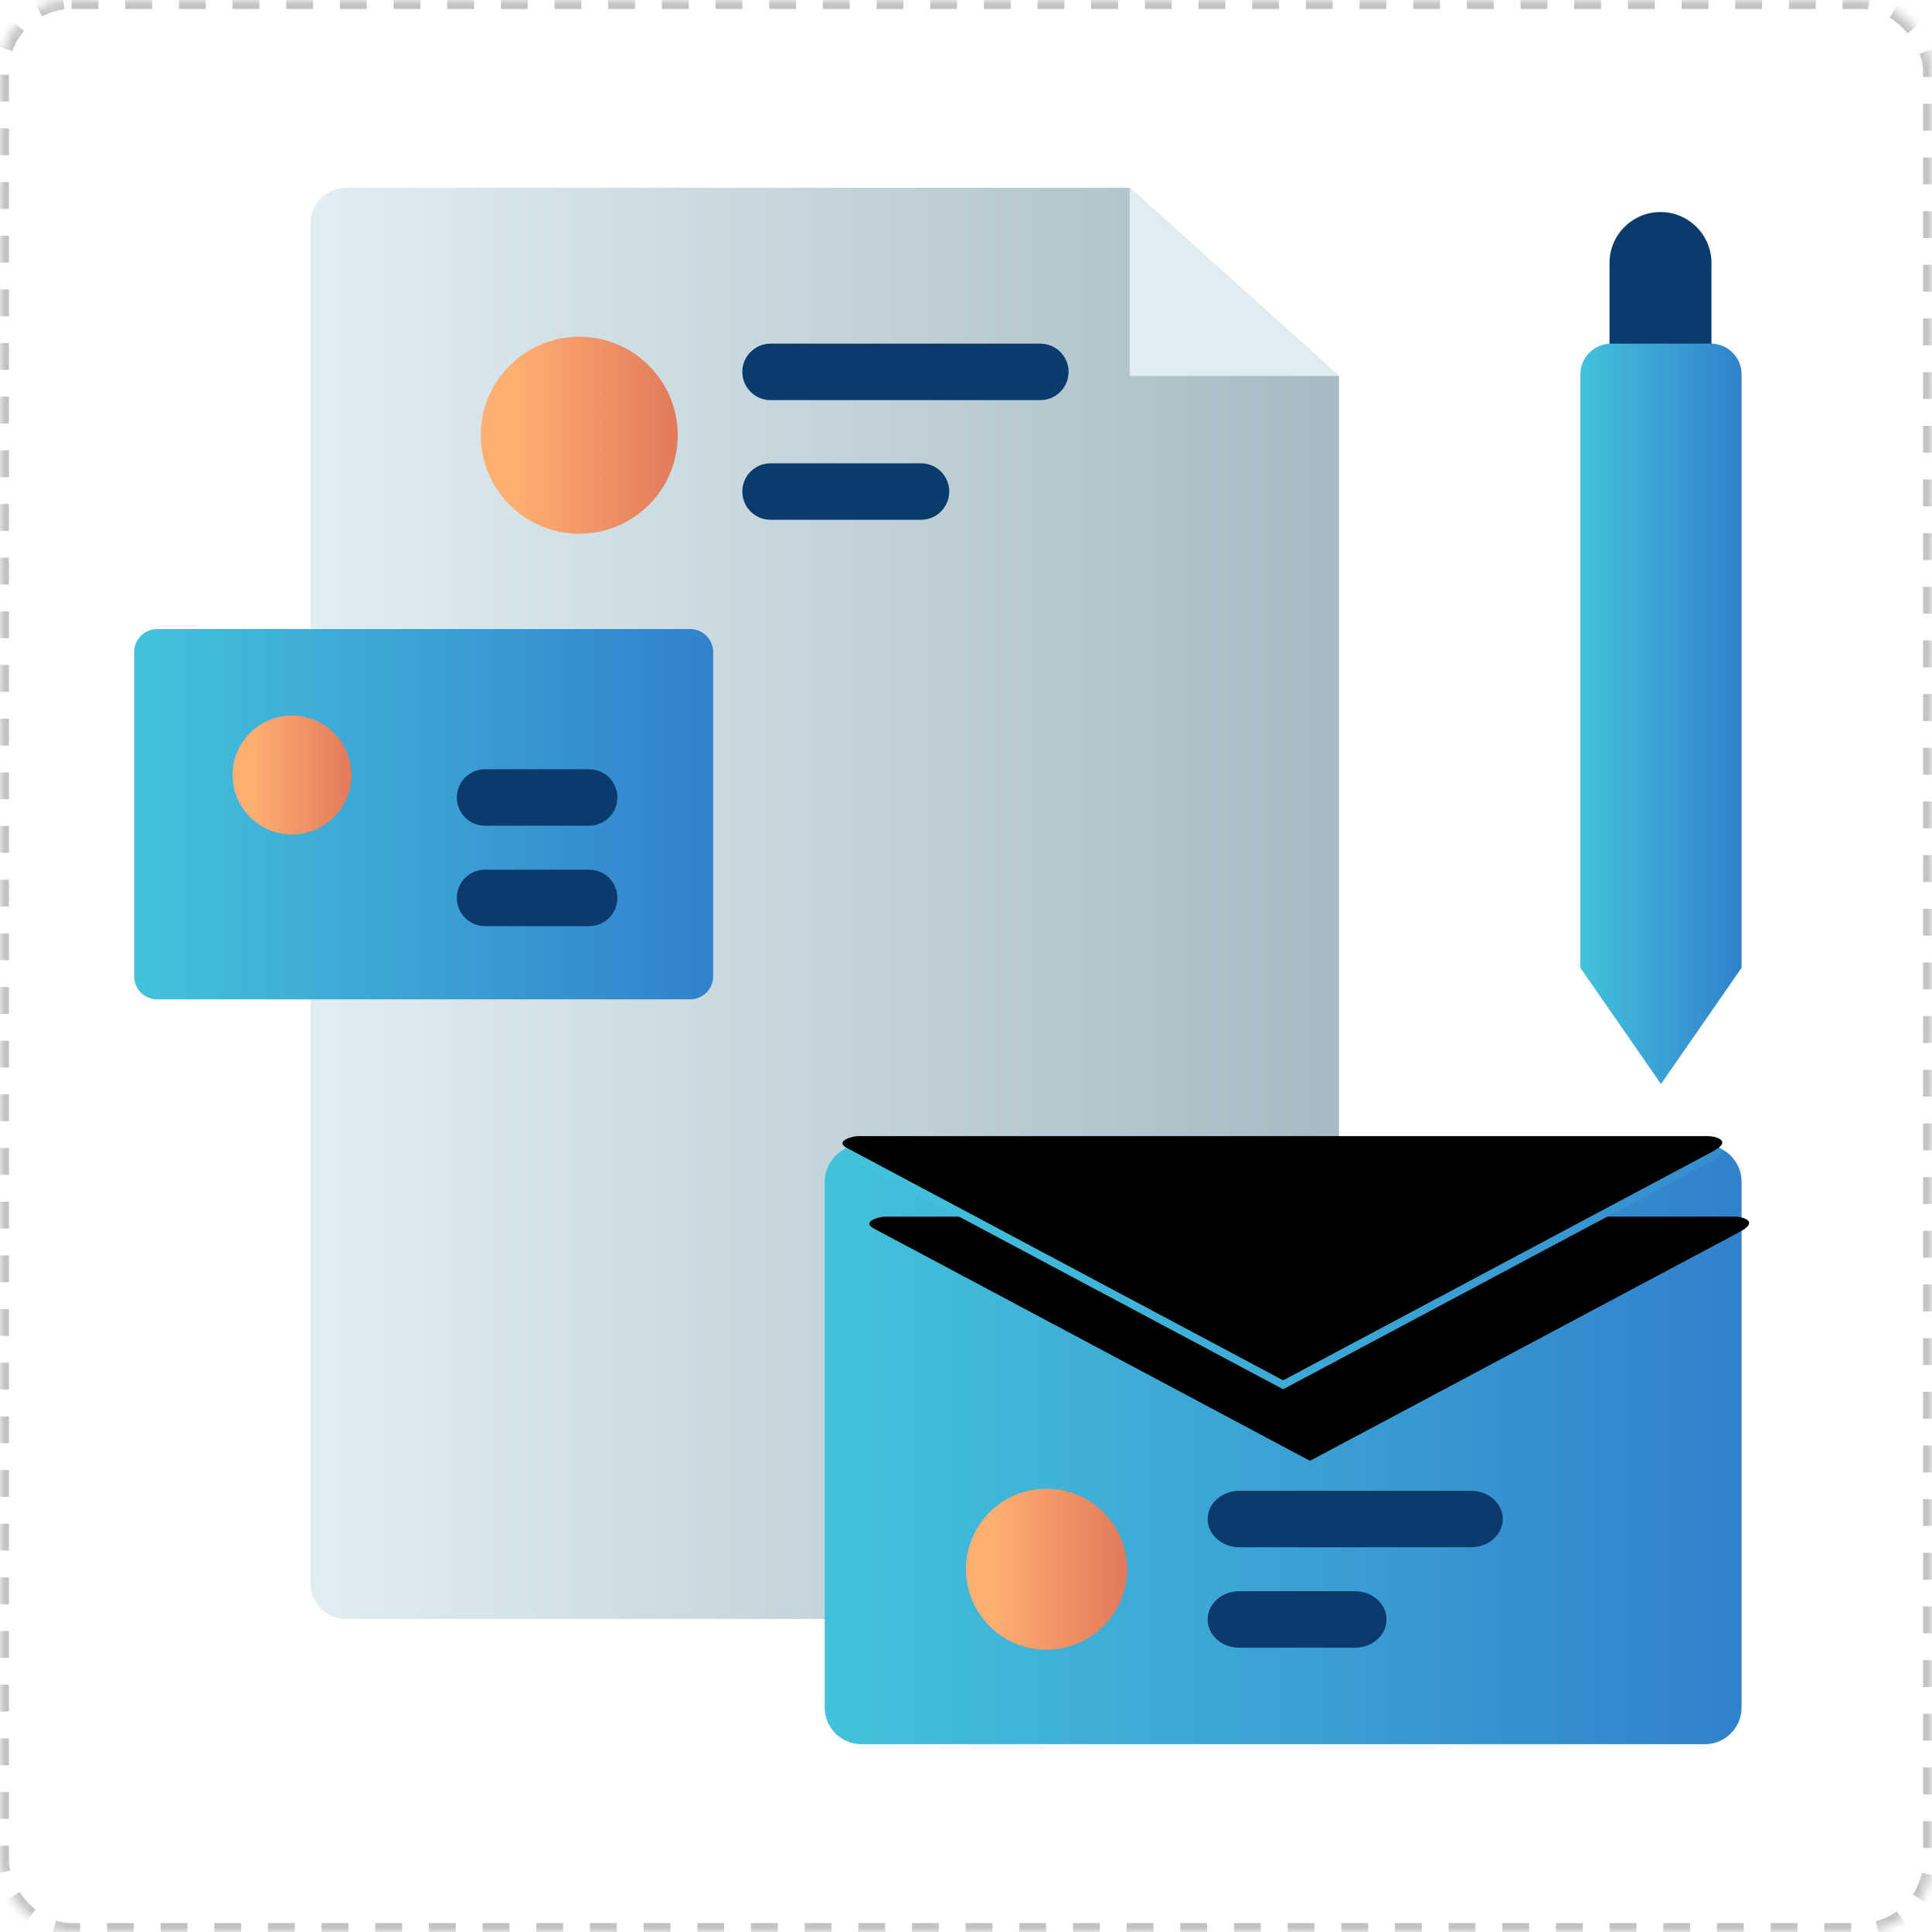
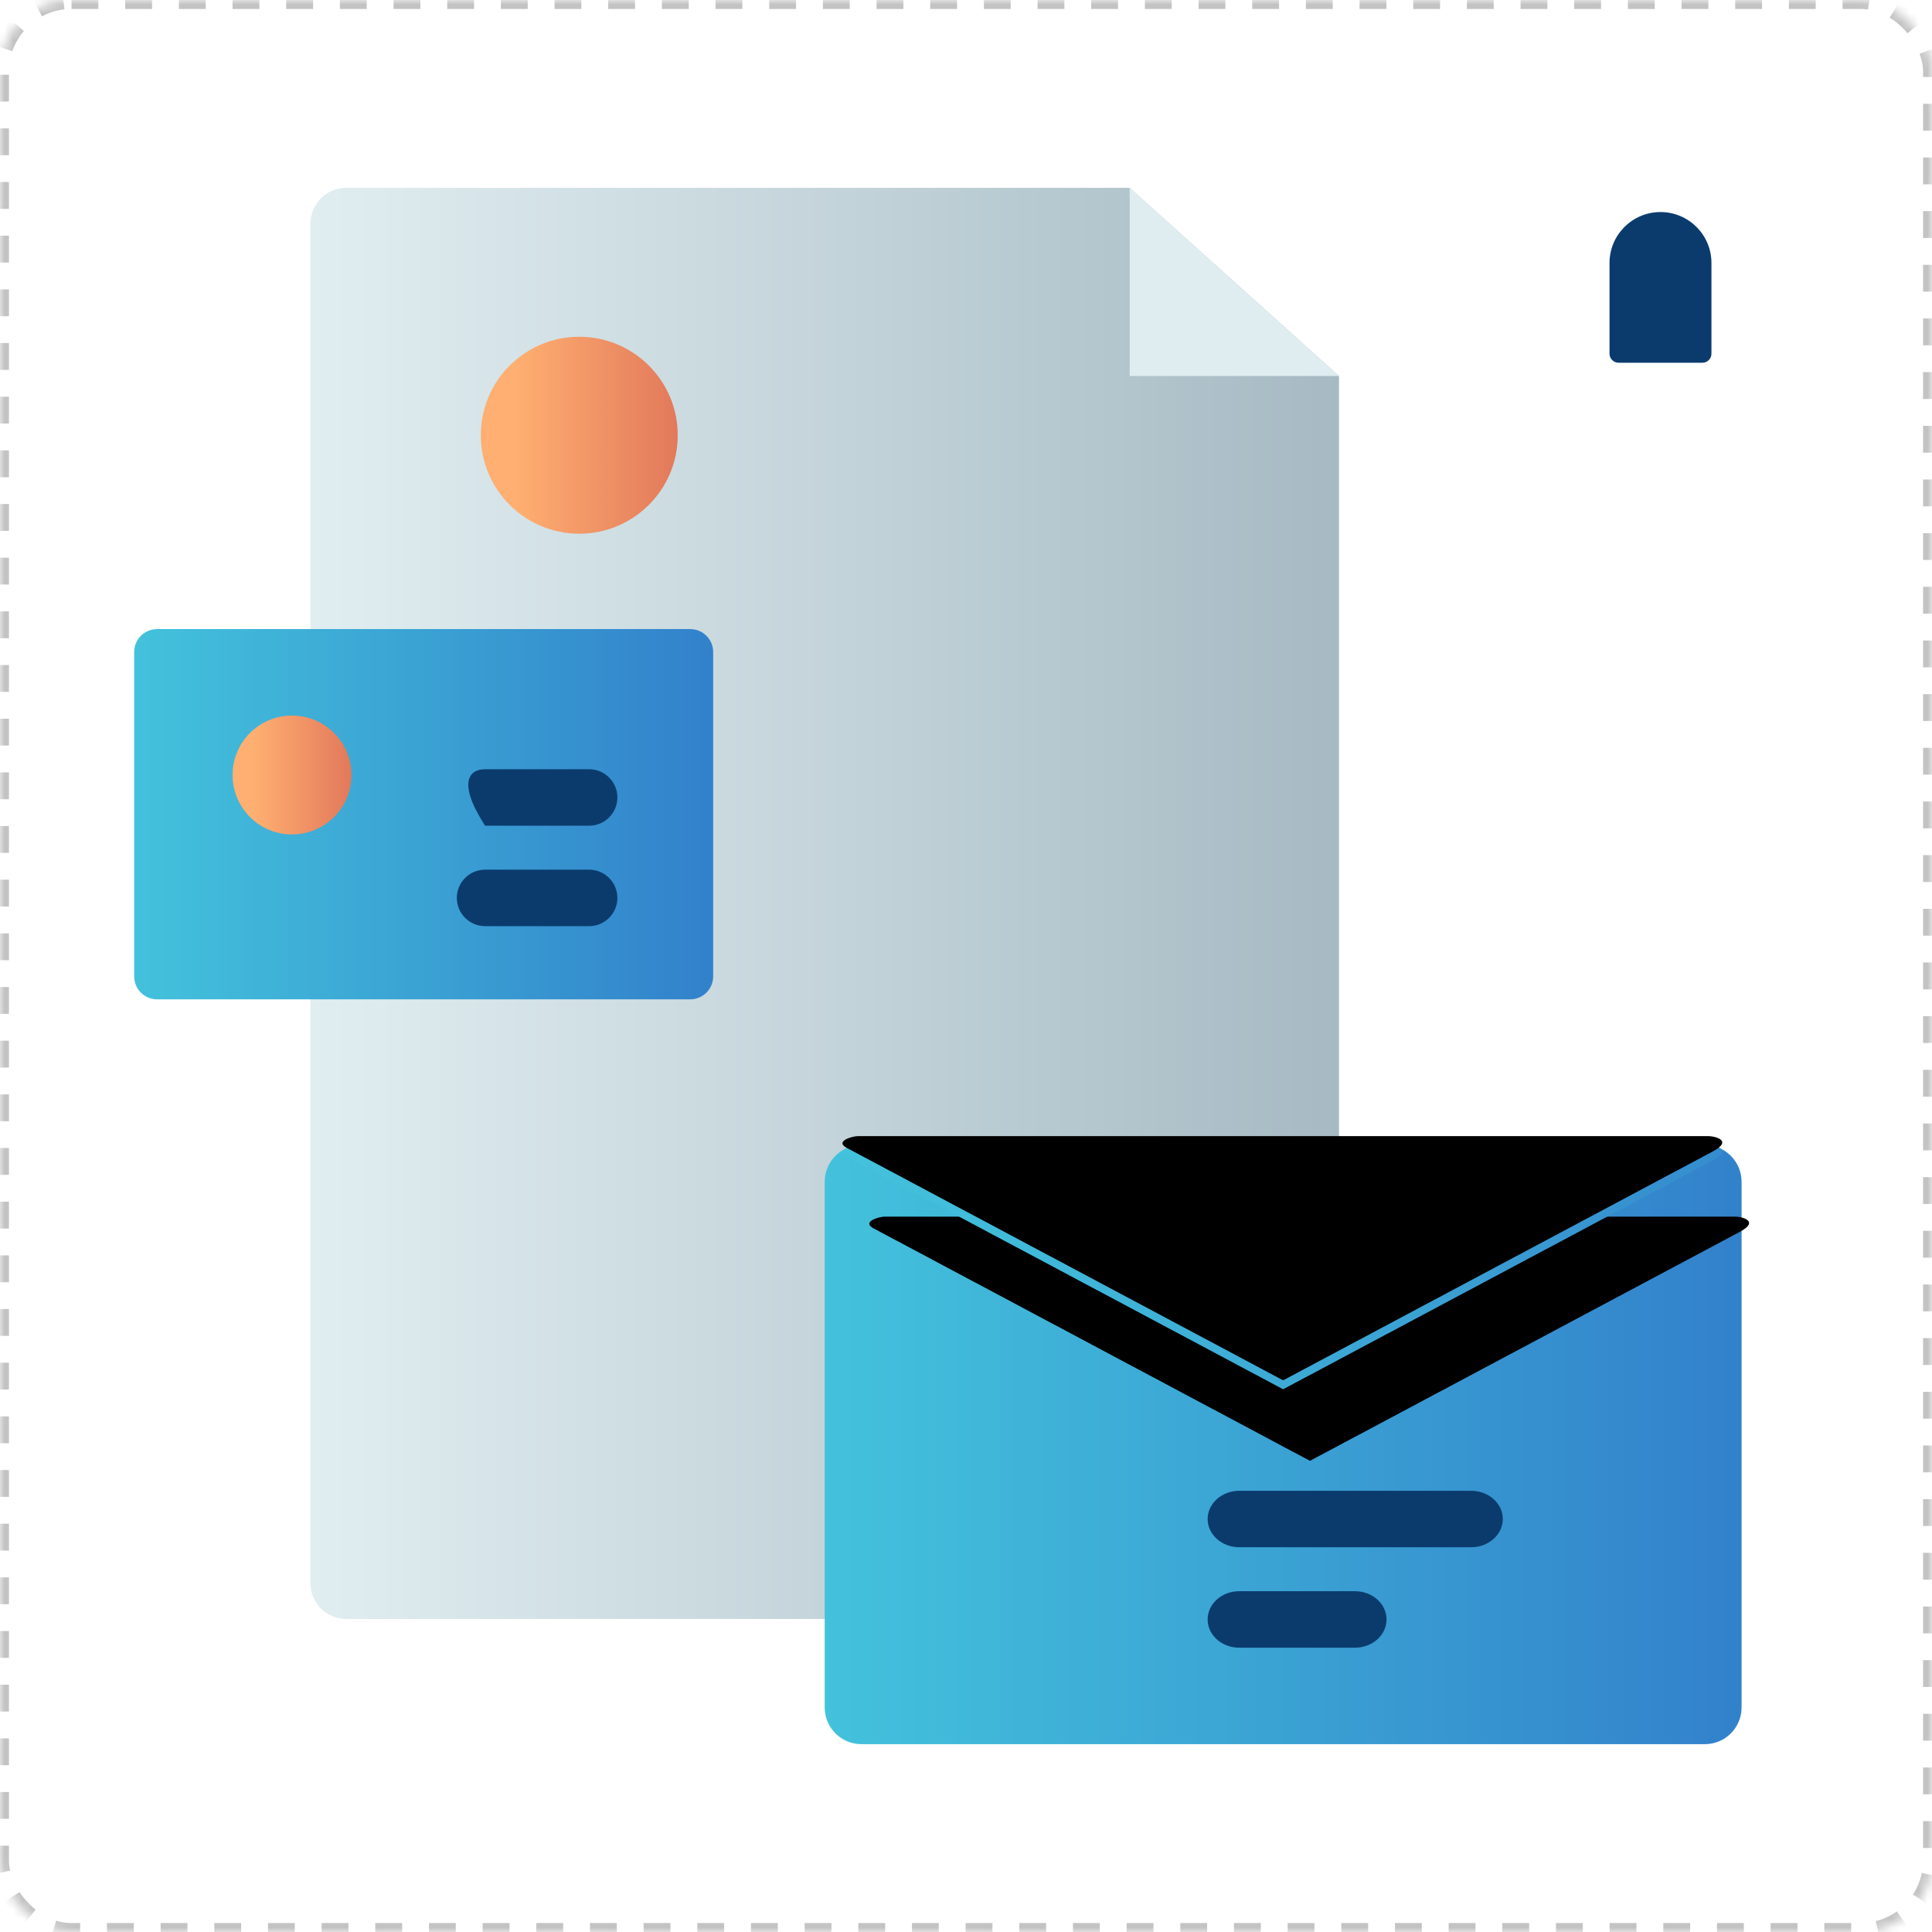
<svg xmlns="http://www.w3.org/2000/svg" xmlns:xlink="http://www.w3.org/1999/xlink" width="216px" height="216px" viewBox="0 0 216 216" version="1.1">
  <title>pic-xxts</title>
  <defs>
    <rect id="path-1" x="0" y="0" width="216" height="216" rx="8" />
    <mask id="mask-2" maskContentUnits="userSpaceOnUse" maskUnits="objectBoundingBox" x="0" y="0" width="216" height="216" fill="white">
      <use xlink:href="#path-1" />
    </mask>
    <linearGradient x1="0%" y1="50%" x2="100%" y2="50%" id="linearGradient-3">
      <stop stop-color="#E1EEF1" offset="0%" />
      <stop stop-color="#A6BAC3" offset="100%" />
    </linearGradient>
    <linearGradient x1="17.322%" y1="50%" x2="100%" y2="50%" id="linearGradient-4">
      <stop stop-color="#FFAF71" offset="0%" />
      <stop stop-color="#E2795B" offset="100%" />
    </linearGradient>
    <linearGradient x1="0%" y1="42.707%" x2="100%" y2="42.707%" id="linearGradient-5">
      <stop stop-color="#43C2DC" offset="0%" />
      <stop stop-color="#3281CB" offset="100%" />
    </linearGradient>
    <linearGradient x1="17.322%" y1="50%" x2="100%" y2="50%" id="linearGradient-6">
      <stop stop-color="#FFAF71" offset="0%" />
      <stop stop-color="#E2795B" offset="100%" />
    </linearGradient>
    <linearGradient x1="0%" y1="42.707%" x2="100%" y2="42.707%" id="linearGradient-7">
      <stop stop-color="#43C2DC" offset="0%" />
      <stop stop-color="#3281CB" offset="100%" />
    </linearGradient>
    <linearGradient x1="5.005%" y1="50.769%" x2="120.627%" y2="44.9%" id="linearGradient-8">
      <stop stop-color="#43C2DC" offset="0%" />
      <stop stop-color="#3281CB" offset="100%" />
    </linearGradient>
    <path d="M2.404,1.281 L51.204,27.276 C51.235,27.293 51.272,27.293 51.303,27.276 L99.258,1.731 C101.668,0.454 99.411,-1.49213975e-13 98.826,-1.49213975e-13 L3.681,-1.49213975e-13 C3.166,-1.49213975e-13 1.114,0.539 2.404,1.281" id="path-9" />
    <filter x="-13.2%" y="-29.3%" width="132.5%" height="217.3%" filterUnits="objectBoundingBox" id="filter-10">
      <feOffset dx="3" dy="8" in="SourceAlpha" result="shadowOffsetOuter1" />
      <feGaussianBlur stdDeviation="4" in="shadowOffsetOuter1" result="shadowBlurOuter1" />
      <feColorMatrix values="0 0 0 0 0.204   0 0 0 0 0.541   0 0 0 0 0.804  0 0 0 0.347 0" type="matrix" in="shadowBlurOuter1" />
    </filter>
    <filter x="-6.1%" y="-3.7%" width="118.3%" height="166.0%" filterUnits="objectBoundingBox" id="filter-11">
      <feGaussianBlur stdDeviation="0.5" in="SourceAlpha" result="shadowBlurInner1" />
      <feOffset dx="0" dy="-1" in="shadowBlurInner1" result="shadowOffsetInner1" />
      <feComposite in="shadowOffsetInner1" in2="SourceAlpha" operator="arithmetic" k2="-1" k3="1" result="shadowInnerInner1" />
      <feColorMatrix values="0 0 0 0 0.923   0 0 0 0 0.983   0 0 0 0 1  0 0 0 0.173 0" type="matrix" in="shadowInnerInner1" />
    </filter>
    <linearGradient x1="0%" y1="42.707%" x2="100%" y2="42.707%" id="linearGradient-12">
      <stop stop-color="#43C2DC" offset="0%" />
      <stop stop-color="#3281CB" offset="100%" />
    </linearGradient>
  </defs>
  <g id="-" stroke="none" stroke-width="1" fill="none" fill-rule="evenodd">
    <g id="案例" transform="translate(-384, -909)">
      <g id="形象提升" transform="translate(384, 816)">
        <g id="pic-xxts" transform="translate(0, 93)">
          <use id="蒙版" stroke="#C3C3C3" mask="url(#mask-2)" stroke-width="2" fill="#FFFFFF" stroke-dasharray="3" xlink:href="#path-1" />
          <g id="纸" transform="translate(34.703, 21)">
            <path d="M110.99,160 L4.011,160 C1.796,160 0,158.205 0,155.99 L0,4.01 C0,1.795 1.796,0 4.011,0 L91.6,0 L115,21.038 L115,155.99 C115,158.205 113.205,160 110.99,160" id="Fill-1" fill="url(#linearGradient-3)" />
            <polygon id="Fill-3" fill="#E0EDF0" points="91.6 2.27373675e-13 91.6 21.038 115 21.038" />
            <path d="M41.068,27.659 C41.068,33.739 36.139,38.669 30.059,38.669 C23.979,38.669 19.05,33.739 19.05,27.659 C19.05,21.579 23.979,16.65 30.059,16.65 C36.139,16.65 41.068,21.579 41.068,27.659" id="Fill-15" fill="url(#linearGradient-4)" />
-             <path d="M81.609,23.735 L51.447,23.735 C49.703,23.735 48.289,22.322 48.289,20.578 C48.289,18.835 49.703,17.421 51.447,17.421 L81.609,17.421 C83.353,17.421 84.766,18.835 84.766,20.578 C84.766,22.322 83.353,23.735 81.609,23.735" id="Fill-19" fill="#0B3B6D" />
-             <path d="M68.268,37.112 L51.447,37.112 C49.703,37.112 48.289,35.698 48.289,33.954 C48.289,32.211 49.703,30.797 51.447,30.797 L68.268,30.797 C70.012,30.797 71.425,32.211 71.425,33.954 C71.425,35.698 70.012,37.112 68.268,37.112" id="Fill-21" fill="#0B3B6D" />
          </g>
          <g id="卡片" transform="translate(15, 70.332)">
            <path d="M62.167,41.395 L2.566,41.395 C1.148,41.395 8.52651283e-14,40.246 8.52651283e-14,38.829 L8.52651283e-14,2.567 C8.52651283e-14,1.15 1.148,2.20268248e-13 2.566,2.20268248e-13 L62.167,2.20268248e-13 C63.584,2.20268248e-13 64.733,1.15 64.733,2.567 L64.733,38.829 C64.733,40.246 63.584,41.395 62.167,41.395" id="Fill-5" fill="url(#linearGradient-5)" />
            <path d="M24.293,16.315 C24.293,19.986 21.317,22.961 17.647,22.961 C13.976,22.961 11,19.986 11,16.315 C11,12.644 13.976,9.668 17.647,9.668 C21.317,9.668 24.293,12.644 24.293,16.315" id="Fill-17" fill="url(#linearGradient-6)" />
-             <path d="M50.865,21.983 L39.232,21.983 C37.488,21.983 36.074,20.569 36.074,18.826 C36.074,17.082 37.488,15.668 39.232,15.668 L50.865,15.668 C52.609,15.668 54.023,17.082 54.023,18.826 C54.023,20.569 52.609,21.983 50.865,21.983" id="Fill-23" fill="#0B3B6D" />
+             <path d="M50.865,21.983 L39.232,21.983 C36.074,17.082 37.488,15.668 39.232,15.668 L50.865,15.668 C52.609,15.668 54.023,17.082 54.023,18.826 C54.023,20.569 52.609,21.983 50.865,21.983" id="Fill-23" fill="#0B3B6D" />
            <path d="M50.865,33.213 L39.232,33.213 C37.488,33.213 36.074,31.799 36.074,30.055 C36.074,28.312 37.488,26.898 39.232,26.898 L50.865,26.898 C52.609,26.898 54.023,28.312 54.023,30.055 C54.023,31.799 52.609,33.213 50.865,33.213" id="Fill-25" fill="#0B3B6D" />
          </g>
          <g id="信封" transform="translate(92.203, 128.02)">
            <path d="M98.405,66.979 L4.102,66.979 C1.836,66.979 -1.10844667e-12,65.142 -1.10844667e-12,62.876 L-1.10844667e-12,4.102 C-1.10844667e-12,1.836 1.836,0 4.102,0 L98.405,0 C100.67,0 102.507,1.836 102.507,4.102 L102.507,62.876 C102.507,65.142 100.67,66.979 98.405,66.979" id="Fill-7" fill="url(#linearGradient-7)" />
            <g id="Fill-13">
              <use fill="black" fill-opacity="1" filter="url(#filter-10)" xlink:href="#path-9" />
              <use fill="url(#linearGradient-8)" fill-rule="evenodd" xlink:href="#path-9" />
              <use fill="black" fill-opacity="1" filter="url(#filter-11)" xlink:href="#path-9" />
            </g>
-             <path d="M33.797,47.421 C33.797,52.394 29.767,56.422 24.796,56.422 C19.825,56.422 15.797,52.394 15.797,47.421 C15.797,42.451 19.825,38.422 24.796,38.422 C29.767,38.422 33.797,42.451 33.797,47.421" id="Fill-27" fill="url(#linearGradient-6)" />
            <path d="M72.265,44.965 L46.36,44.965 C44.401,44.965 42.813,43.551 42.813,41.807 C42.813,40.063 44.401,38.651 46.36,38.651 L72.265,38.651 C74.224,38.651 75.813,40.063 75.813,41.807 C75.813,43.551 74.224,44.965 72.265,44.965" id="Fill-29" fill="#0B3B6D" />
            <path d="M59.294,56.194 L46.332,56.194 C44.388,56.194 42.813,54.781 42.813,53.037 C42.813,51.293 44.388,49.88 46.332,49.88 L59.294,49.88 C61.237,49.88 62.813,51.293 62.813,53.037 C62.813,54.781 61.237,56.194 59.294,56.194" id="Fill-31" fill="#0B3B6D" />
          </g>
          <g id="笔" transform="translate(176.688, 23.707)">
            <path d="M13.644,16.847 L4.269,16.847 C3.71,16.847 3.258,16.395 3.258,15.837 L3.258,5.699 C3.258,2.551 5.81,7.81597009e-13 8.957,7.81597009e-13 C12.103,7.81597009e-13 14.654,2.551 14.654,5.699 L14.654,15.837 C14.654,16.395 14.202,16.847 13.644,16.847" id="Fill-9" fill="#0B3B6D" />
-             <path d="M18.022,84.496 L9.011,97.487 L2.24531505e-12,84.496 L2.24531505e-12,18.142 C2.24531505e-12,16.249 1.535,14.714 3.428,14.714 L14.593,14.714 C16.487,14.714 18.022,16.249 18.022,18.142 L18.022,84.496 Z" id="Fill-11" fill="url(#linearGradient-12)" />
          </g>
        </g>
      </g>
    </g>
  </g>
</svg>